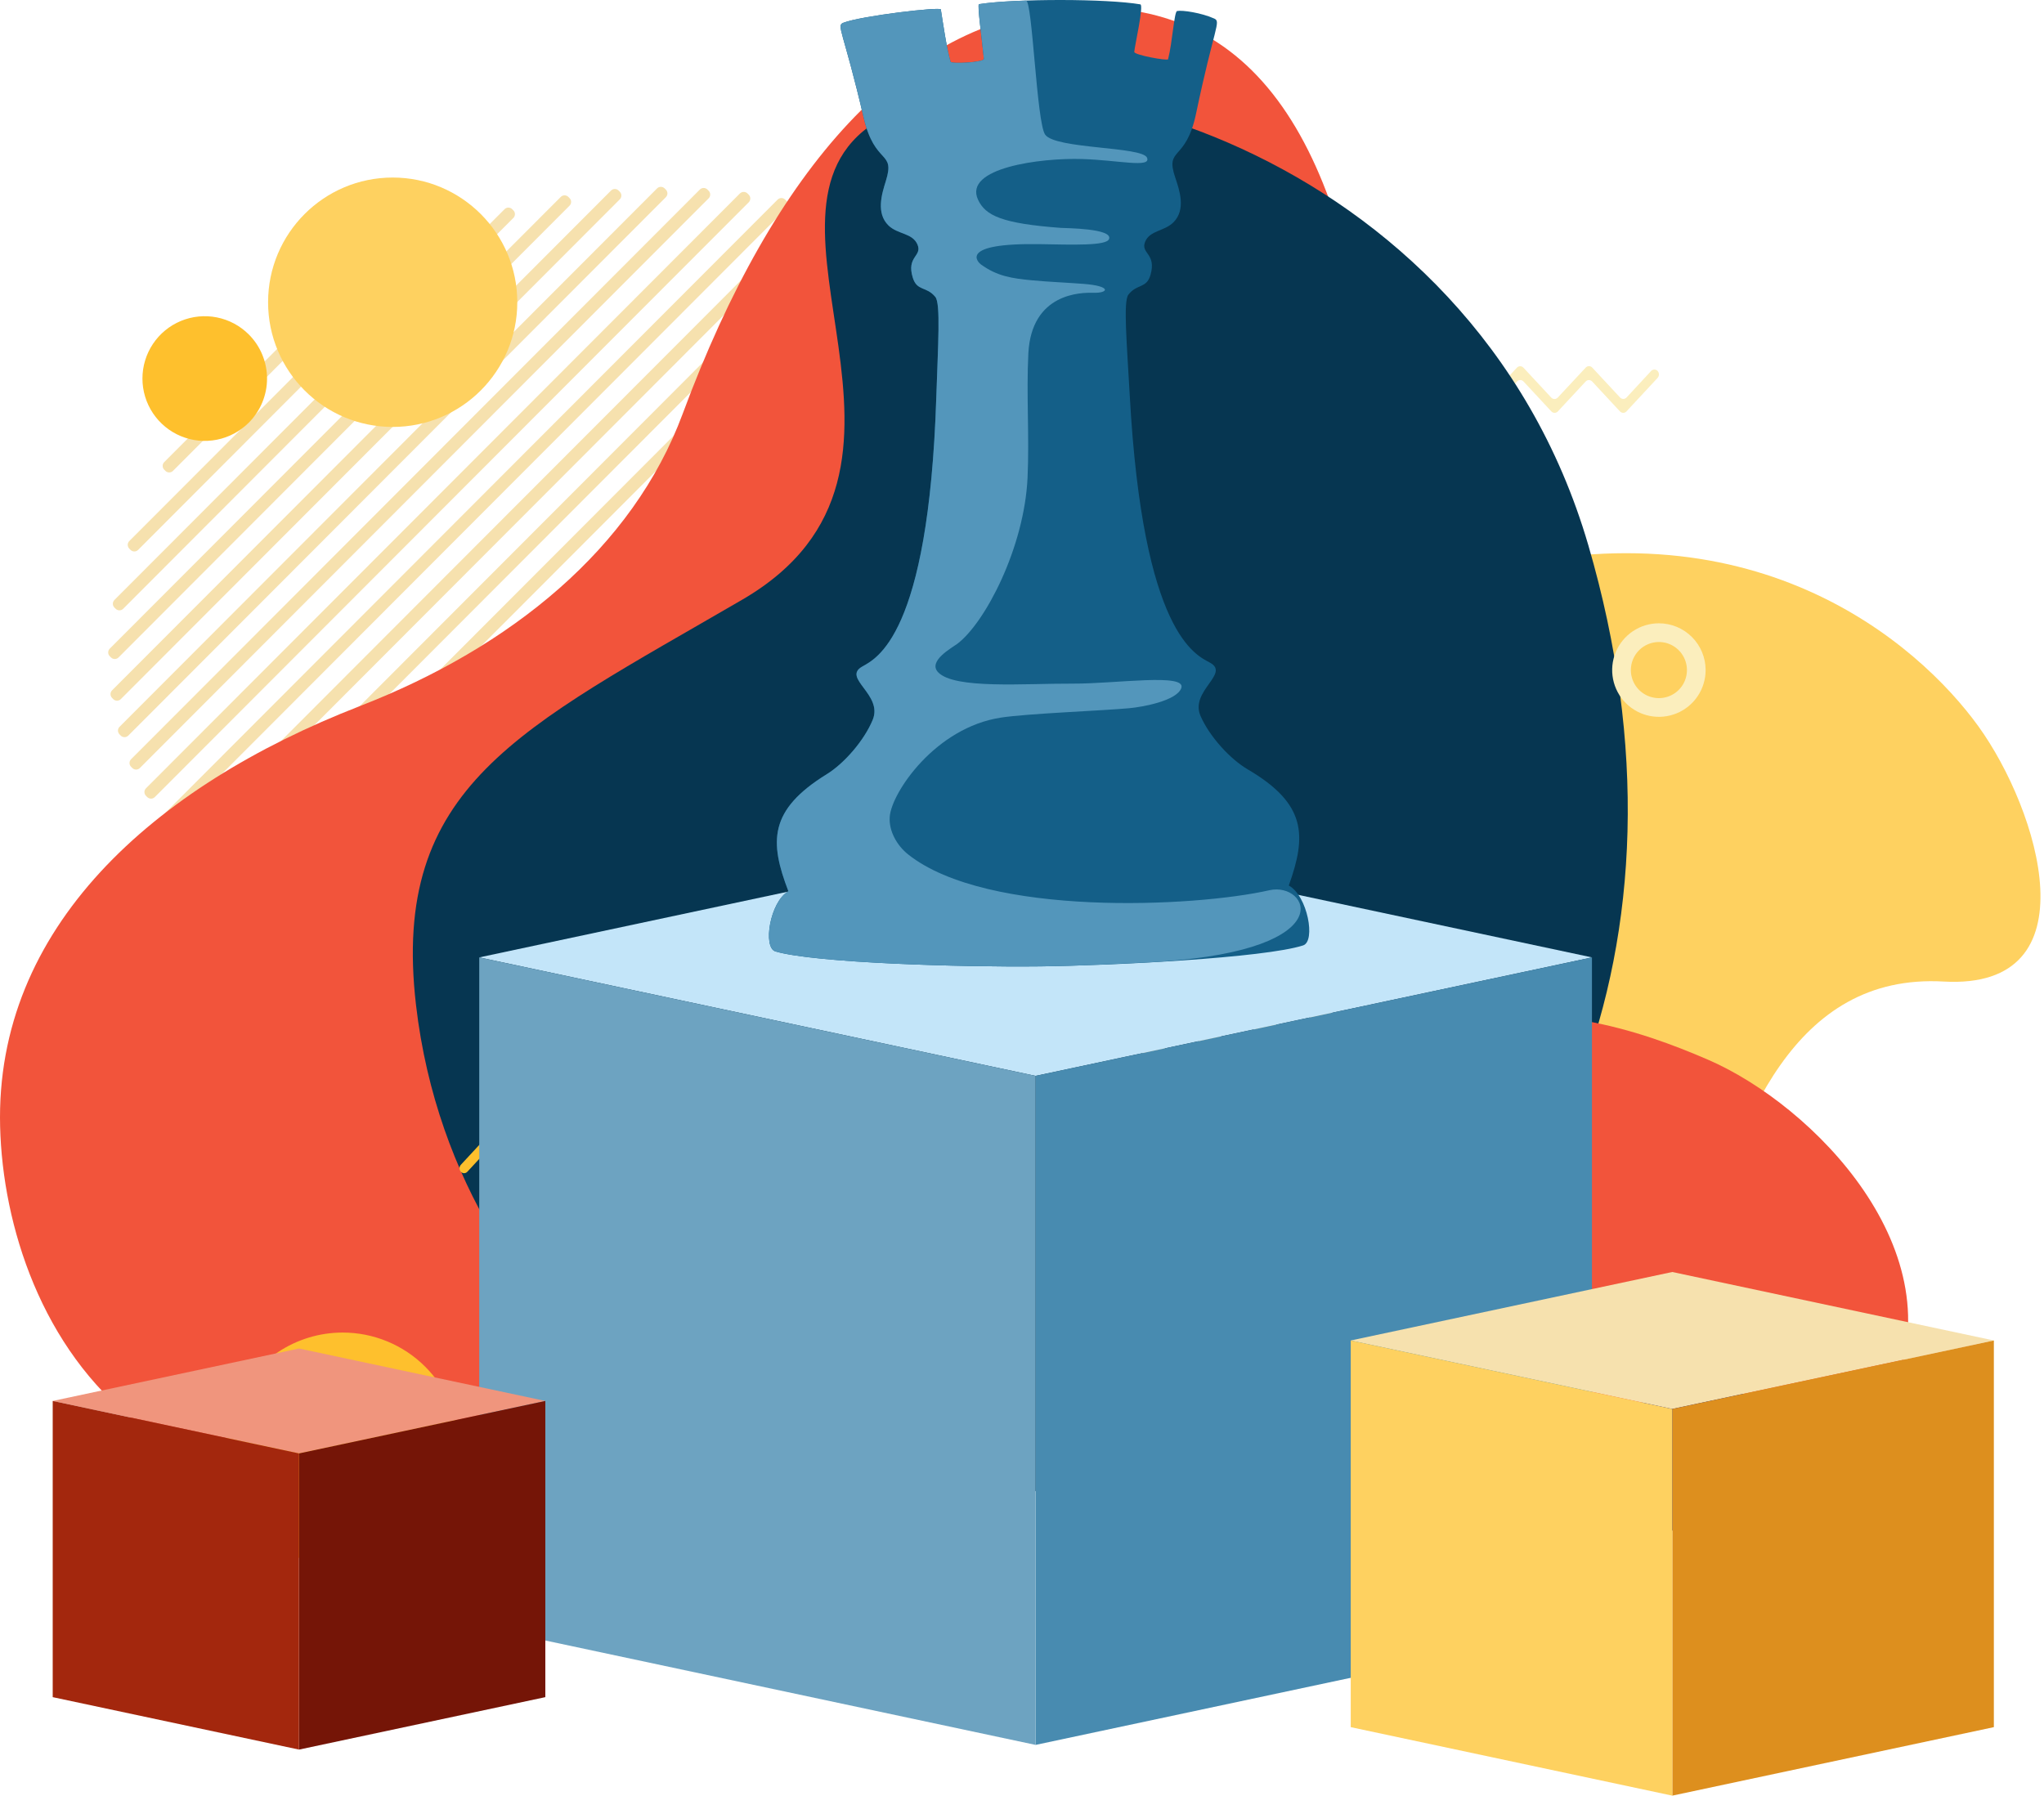
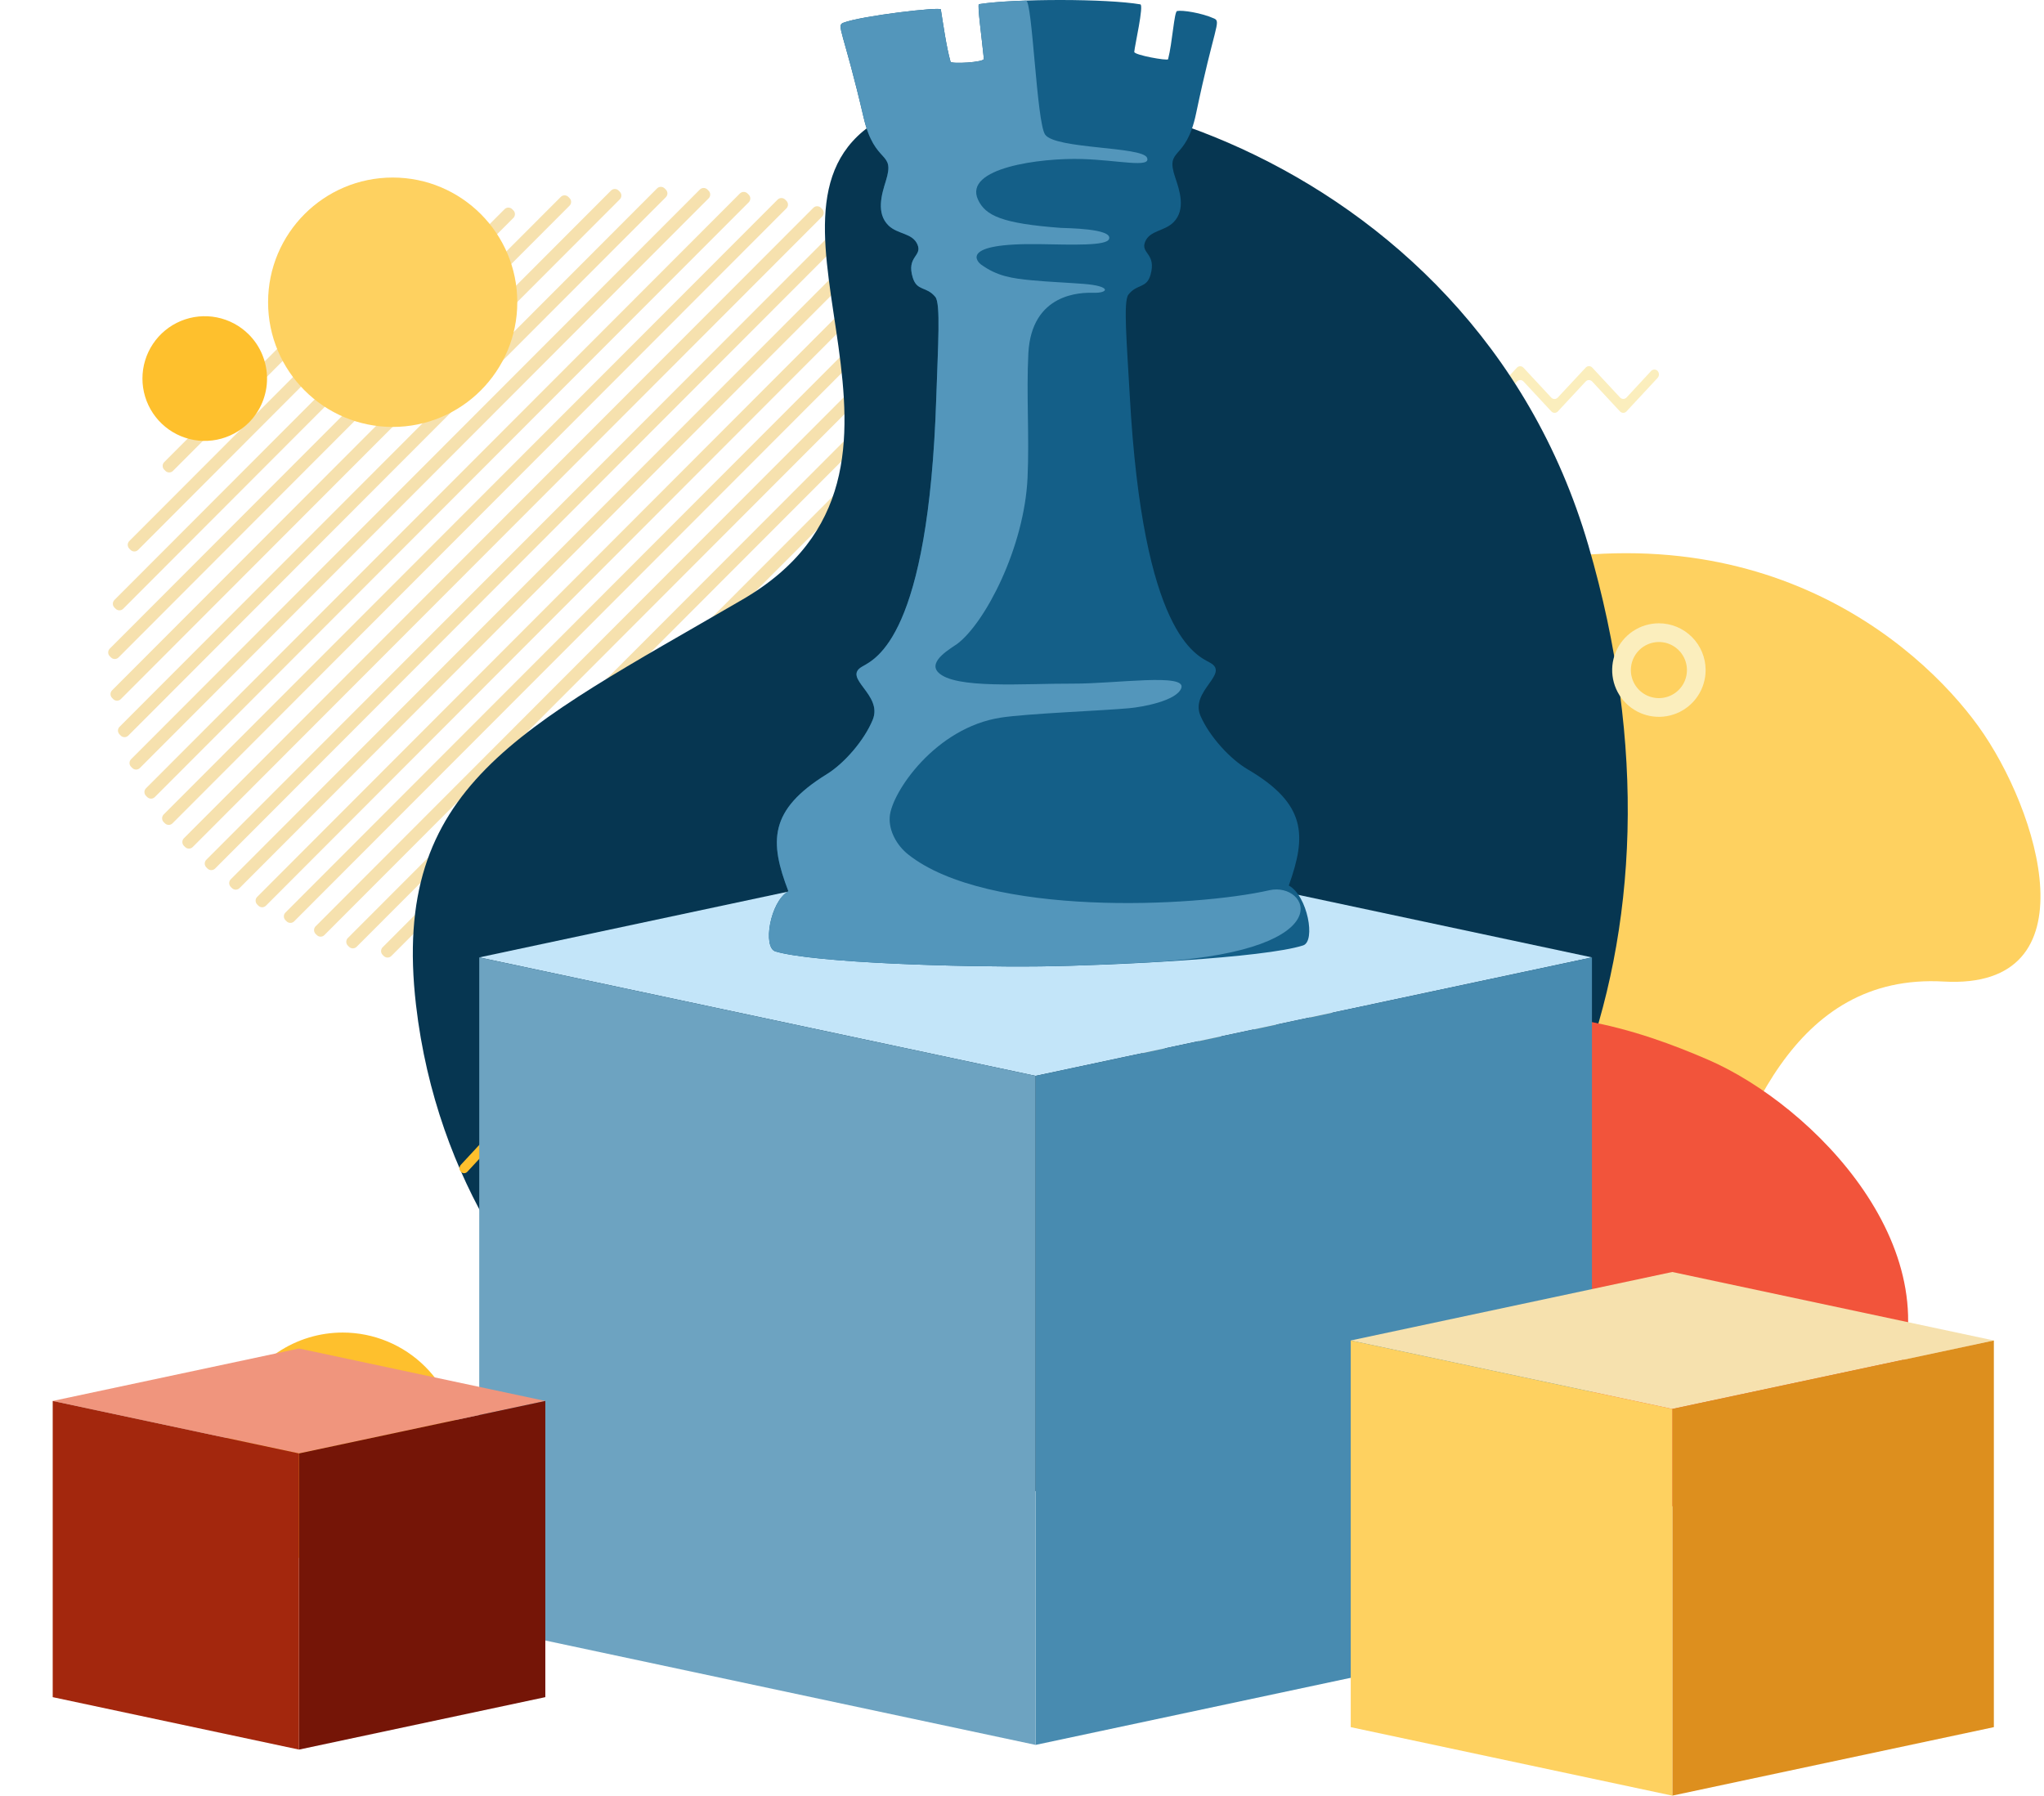
<svg xmlns="http://www.w3.org/2000/svg" width="578" height="508" viewBox="0 0 578 508" fill="none">
  <path d="M458.099 116.359L450.225 107.89C450.108 107.765 449.967 107.665 449.81 107.597C449.653 107.529 449.483 107.493 449.312 107.493C449.141 107.493 448.972 107.529 448.815 107.597C448.657 107.665 448.516 107.765 448.399 107.89L440.525 116.359C440.408 116.485 440.266 116.586 440.109 116.654C439.951 116.723 439.781 116.759 439.609 116.759C439.437 116.759 439.267 116.723 439.109 116.654C438.952 116.586 438.81 116.485 438.693 116.359L430.819 107.89C430.702 107.764 430.56 107.663 430.402 107.594C430.245 107.526 430.075 107.49 429.903 107.49C429.731 107.49 429.561 107.526 429.403 107.594C429.245 107.663 429.104 107.764 428.986 107.89L421.113 116.359C420.996 116.484 420.854 116.584 420.697 116.652C420.54 116.72 420.371 116.755 420.2 116.755C420.028 116.755 419.859 116.72 419.702 116.652C419.545 116.584 419.403 116.484 419.286 116.359L411.406 107.89C411.289 107.765 411.148 107.665 410.991 107.597C410.834 107.529 410.664 107.493 410.493 107.493C410.322 107.493 410.153 107.529 409.996 107.597C409.839 107.665 409.697 107.765 409.58 107.89L401.706 116.359C401.589 116.485 401.447 116.586 401.29 116.654C401.132 116.723 400.962 116.759 400.79 116.759C400.618 116.759 400.448 116.723 400.29 116.654C400.133 116.586 399.991 116.485 399.874 116.359L392 107.89C391.883 107.765 391.742 107.665 391.584 107.597C391.427 107.529 391.258 107.493 391.087 107.493C390.916 107.493 390.746 107.529 390.589 107.597C390.432 107.665 390.291 107.765 390.174 107.89L383.213 115.401C383.096 115.526 382.955 115.626 382.798 115.694C382.64 115.762 382.471 115.798 382.3 115.798C382.129 115.798 381.959 115.762 381.802 115.694C381.645 115.626 381.504 115.526 381.387 115.401V115.401C381.139 115.133 381.001 114.781 381.001 114.415C381.001 114.05 381.139 113.698 381.387 113.43L390.143 103.977C390.26 103.852 390.401 103.753 390.558 103.685C390.715 103.616 390.884 103.581 391.056 103.581C391.227 103.581 391.396 103.616 391.553 103.685C391.71 103.753 391.852 103.852 391.969 103.977L399.843 112.447C399.96 112.573 400.101 112.673 400.259 112.742C400.417 112.811 400.587 112.846 400.759 112.846C400.931 112.846 401.101 112.811 401.259 112.742C401.416 112.673 401.558 112.573 401.675 112.447L409.549 103.977C409.666 103.852 409.807 103.753 409.964 103.685C410.121 103.616 410.291 103.581 410.462 103.581C410.633 103.581 410.802 103.616 410.96 103.685C411.117 103.753 411.258 103.852 411.375 103.977L419.255 112.447C419.372 112.572 419.514 112.672 419.671 112.74C419.828 112.808 419.997 112.843 420.168 112.843C420.339 112.843 420.509 112.808 420.666 112.74C420.823 112.672 420.964 112.572 421.081 112.447L428.955 103.977C429.072 103.851 429.214 103.751 429.372 103.682C429.529 103.613 429.699 103.578 429.871 103.578C430.043 103.578 430.213 103.613 430.371 103.682C430.529 103.751 430.671 103.851 430.788 103.977L438.661 112.447C438.779 112.573 438.92 112.673 439.078 112.742C439.236 112.811 439.406 112.846 439.578 112.846C439.75 112.846 439.92 112.811 440.077 112.742C440.235 112.673 440.377 112.573 440.494 112.447L448.418 103.952C448.535 103.827 448.676 103.728 448.833 103.659C448.99 103.591 449.16 103.556 449.331 103.556C449.502 103.556 449.671 103.591 449.829 103.659C449.986 103.728 450.127 103.827 450.244 103.952L458.118 112.422C458.235 112.548 458.377 112.648 458.534 112.717C458.692 112.786 458.862 112.821 459.034 112.821C459.206 112.821 459.376 112.786 459.534 112.717C459.691 112.648 459.833 112.548 459.95 112.422L466.911 104.91C467.028 104.785 467.169 104.685 467.327 104.617C467.484 104.549 467.653 104.514 467.824 104.514C467.995 104.514 468.165 104.549 468.322 104.617C468.479 104.685 468.62 104.785 468.737 104.91V104.91C468.979 105.18 469.113 105.53 469.113 105.893C469.113 106.256 468.979 106.606 468.737 106.876L459.95 116.334C459.835 116.465 459.693 116.57 459.535 116.643C459.376 116.715 459.205 116.754 459.03 116.757C458.856 116.759 458.683 116.725 458.523 116.656C458.362 116.588 458.218 116.487 458.099 116.359Z" fill="#FBEEBD" />
  <path d="M373.119 378.513L372.781 378.169C372.64 378.028 372.528 377.862 372.452 377.678C372.376 377.494 372.336 377.297 372.336 377.098C372.336 376.899 372.376 376.702 372.452 376.519C372.528 376.335 372.64 376.168 372.781 376.028L386.647 362.144C386.931 361.862 387.315 361.704 387.716 361.704C388.117 361.704 388.501 361.862 388.785 362.144C388.829 362.191 388.877 362.233 388.929 362.269L390.387 363.346L390.205 363.559L375.245 378.513C374.962 378.793 374.58 378.95 374.182 378.95C373.784 378.95 373.402 378.793 373.119 378.513Z" fill="#F6E1AE" />
  <path d="M351.78 387.452L351.442 387.114C351.301 386.973 351.189 386.806 351.113 386.622C351.036 386.437 350.997 386.24 350.997 386.04C350.997 385.841 351.036 385.643 351.113 385.459C351.189 385.275 351.301 385.108 351.442 384.967L399.993 336.329C400.133 336.188 400.301 336.076 400.485 335.999C400.669 335.923 400.866 335.883 401.065 335.883C401.265 335.883 401.462 335.923 401.646 335.999C401.83 336.076 401.997 336.188 402.138 336.329L402.476 336.667C402.617 336.808 402.729 336.975 402.805 337.16C402.882 337.344 402.921 337.541 402.921 337.741C402.921 337.94 402.882 338.138 402.805 338.322C402.729 338.506 402.617 338.674 402.476 338.814L353.925 387.452C353.785 387.593 353.618 387.705 353.434 387.782C353.249 387.859 353.052 387.898 352.853 387.898C352.653 387.898 352.456 387.859 352.272 387.782C352.088 387.705 351.921 387.593 351.78 387.452V387.452Z" fill="#F6E1AE" />
  <path d="M339.372 387.446L339.034 387.101C338.753 386.816 338.594 386.432 338.594 386.031C338.594 385.63 338.753 385.245 339.034 384.96L404.227 319.654C404.367 319.512 404.533 319.4 404.717 319.324C404.901 319.247 405.097 319.208 405.296 319.208C405.495 319.208 405.692 319.247 405.875 319.324C406.059 319.4 406.226 319.512 406.366 319.654L406.71 319.992C406.851 320.132 406.963 320.299 407.039 320.482C407.115 320.666 407.155 320.863 407.155 321.062C407.155 321.261 407.115 321.458 407.039 321.642C406.963 321.825 406.851 321.992 406.71 322.132L341.517 387.446C341.232 387.728 340.846 387.886 340.445 387.886C340.043 387.886 339.658 387.728 339.372 387.446V387.446Z" fill="#F6E1AE" />
  <path d="M329.366 385.035L329.028 384.691C328.887 384.551 328.775 384.384 328.699 384.2C328.622 384.017 328.583 383.82 328.583 383.621C328.583 383.422 328.622 383.225 328.699 383.041C328.775 382.857 328.887 382.691 329.028 382.55L406.003 305.438C406.143 305.297 406.31 305.184 406.493 305.108C406.677 305.032 406.874 304.992 407.073 304.992C407.271 304.992 407.468 305.032 407.652 305.108C407.835 305.184 408.002 305.297 408.142 305.438L408.486 305.776C408.768 306.061 408.926 306.445 408.926 306.846C408.926 307.247 408.768 307.632 408.486 307.917L331.511 385.029C331.227 385.314 330.842 385.475 330.44 385.476C330.038 385.477 329.652 385.319 329.366 385.035V385.035Z" fill="#F6E1AE" />
  <path d="M320.654 381.324L320.316 380.979C320.033 380.695 319.874 380.31 319.874 379.909C319.874 379.508 320.033 379.123 320.316 378.839L406.466 292.53C406.606 292.389 406.772 292.277 406.956 292.201C407.139 292.124 407.336 292.085 407.535 292.085C407.734 292.085 407.931 292.124 408.114 292.201C408.298 292.277 408.464 292.389 408.605 292.53L408.949 292.869C409.09 293.009 409.202 293.177 409.278 293.361C409.355 293.545 409.394 293.743 409.394 293.942C409.394 294.142 409.355 294.339 409.278 294.523C409.202 294.708 409.09 294.875 408.949 295.016L322.799 381.317C322.515 381.602 322.13 381.763 321.728 381.764C321.326 381.765 320.939 381.607 320.654 381.324V381.324Z" fill="#F6E1AE" />
  <path d="M312.799 376.754L312.455 376.416C312.313 376.276 312.201 376.108 312.125 375.924C312.048 375.74 312.009 375.542 312.009 375.343C312.009 375.143 312.048 374.946 312.125 374.762C312.201 374.577 312.313 374.41 312.455 374.269L406.059 280.5C406.2 280.358 406.367 280.246 406.551 280.17C406.735 280.093 406.932 280.054 407.132 280.054C407.331 280.054 407.528 280.093 407.712 280.17C407.897 280.246 408.064 280.358 408.204 280.5L408.548 280.838C408.83 281.123 408.988 281.507 408.988 281.908C408.988 282.309 408.83 282.694 408.548 282.979L314.938 376.754C314.797 376.896 314.631 377.008 314.447 377.084C314.264 377.161 314.067 377.2 313.868 377.2C313.669 377.2 313.472 377.161 313.289 377.084C313.105 377.008 312.939 376.896 312.799 376.754V376.754Z" fill="#F6E1AE" />
  <path d="M305.544 371.578L305.2 371.233C304.916 370.948 304.757 370.562 304.757 370.16C304.757 369.757 304.916 369.371 305.2 369.086L405.008 269.107C405.149 268.966 405.315 268.854 405.499 268.777C405.682 268.701 405.879 268.662 406.078 268.662C406.277 268.662 406.474 268.701 406.657 268.777C406.841 268.854 407.007 268.966 407.147 269.107L407.491 269.445C407.632 269.585 407.744 269.752 407.821 269.936C407.897 270.12 407.936 270.317 407.936 270.516C407.936 270.715 407.897 270.912 407.821 271.095C407.744 271.279 407.632 271.446 407.491 271.586L307.702 371.571C307.561 371.715 307.394 371.829 307.209 371.908C307.024 371.986 306.825 372.026 306.624 372.027C306.423 372.027 306.224 371.988 306.039 371.911C305.853 371.834 305.685 371.721 305.544 371.578V371.578Z" fill="#F6E1AE" />
-   <path d="M298.783 365.9L298.439 365.555C298.299 365.416 298.187 365.25 298.11 365.066C298.034 364.883 297.995 364.687 297.995 364.488C297.995 364.29 298.034 364.093 298.11 363.91C298.187 363.727 298.299 363.561 298.439 363.421L403.458 258.209C403.598 258.067 403.765 257.955 403.949 257.879C404.133 257.802 404.331 257.763 404.53 257.763C404.729 257.763 404.927 257.802 405.111 257.879C405.295 257.955 405.462 258.067 405.603 258.209L405.947 258.547C406.088 258.687 406.2 258.854 406.276 259.037C406.352 259.221 406.392 259.418 406.392 259.617C406.392 259.816 406.352 260.013 406.276 260.197C406.2 260.381 406.088 260.547 405.947 260.688L300.922 365.9C300.639 366.183 300.254 366.343 299.853 366.343C299.452 366.343 299.067 366.183 298.783 365.9V365.9Z" fill="#F6E1AE" />
  <path d="M292.417 359.84L292.073 359.502C291.789 359.217 291.63 358.831 291.63 358.429C291.63 358.026 291.789 357.64 292.073 357.355L401.513 247.724C401.796 247.44 402.181 247.281 402.582 247.281C402.983 247.281 403.368 247.44 403.652 247.724L403.996 248.068C404.137 248.208 404.249 248.375 404.325 248.559C404.401 248.742 404.441 248.939 404.441 249.138C404.441 249.337 404.401 249.534 404.325 249.718C404.249 249.902 404.137 250.069 403.996 250.209L294.568 359.834C294.428 359.977 294.261 360.09 294.076 360.168C293.892 360.245 293.694 360.286 293.494 360.286C293.294 360.287 293.096 360.248 292.911 360.171C292.726 360.095 292.558 359.982 292.417 359.84V359.84Z" fill="#F6E1AE" />
  <path d="M286.375 353.449L286.031 353.111C285.748 352.826 285.588 352.44 285.588 352.037C285.588 351.635 285.748 351.249 286.031 350.964L399.23 237.595C399.37 237.454 399.537 237.342 399.72 237.266C399.904 237.189 400.101 237.15 400.299 237.15C400.498 237.15 400.695 237.189 400.879 237.266C401.062 237.342 401.229 237.454 401.369 237.595L401.713 237.933C401.997 238.219 402.156 238.605 402.156 239.007C402.156 239.409 401.997 239.795 401.713 240.081L288.514 353.449C288.374 353.59 288.208 353.702 288.024 353.779C287.841 353.855 287.644 353.895 287.445 353.895C287.246 353.895 287.049 353.855 286.866 353.779C286.682 353.702 286.516 353.59 286.375 353.449V353.449Z" fill="#F6E1AE" />
  <path d="M280.615 346.783L280.271 346.445C279.988 346.161 279.829 345.776 279.829 345.375C279.829 344.973 279.988 344.588 280.271 344.304L396.597 227.781C396.88 227.497 397.265 227.338 397.666 227.338C398.067 227.338 398.452 227.497 398.735 227.781L399.073 228.125C399.214 228.265 399.326 228.432 399.403 228.616C399.479 228.799 399.518 228.997 399.518 229.195C399.518 229.394 399.479 229.592 399.403 229.775C399.326 229.959 399.214 230.126 399.073 230.266L282.748 346.789C282.607 346.929 282.441 347.04 282.258 347.115C282.074 347.191 281.878 347.229 281.68 347.229C281.482 347.228 281.286 347.188 281.103 347.112C280.921 347.035 280.755 346.924 280.615 346.783V346.783Z" fill="#F6E1AE" />
  <path d="M275.087 339.885L274.749 339.541C274.608 339.4 274.496 339.233 274.419 339.048C274.343 338.864 274.303 338.667 274.303 338.467C274.303 338.268 274.343 338.07 274.419 337.886C274.496 337.702 274.608 337.534 274.749 337.394L393.576 218.341C393.86 218.058 394.244 217.898 394.645 217.898C395.046 217.898 395.431 218.058 395.715 218.341L396.053 218.686C396.194 218.826 396.306 218.993 396.382 219.176C396.458 219.36 396.498 219.557 396.498 219.756C396.498 219.955 396.458 220.152 396.382 220.336C396.306 220.519 396.194 220.686 396.053 220.826L277.225 339.885C276.941 340.167 276.557 340.325 276.156 340.325C275.756 340.325 275.371 340.167 275.087 339.885V339.885Z" fill="#F6E1AE" />
  <path d="M269.796 332.749L269.452 332.404C269.168 332.12 269.009 331.735 269.009 331.334C269.009 330.932 269.168 330.547 269.452 330.263L390.255 209.271C390.395 209.13 390.562 209.018 390.745 208.941C390.929 208.865 391.126 208.825 391.325 208.825C391.523 208.825 391.72 208.865 391.904 208.941C392.087 209.018 392.254 209.13 392.394 209.271L392.738 209.609C392.879 209.75 392.991 209.917 393.068 210.101C393.144 210.285 393.184 210.483 393.184 210.682C393.184 210.882 393.144 211.079 393.068 211.264C392.991 211.448 392.879 211.615 392.738 211.756L271.935 332.749C271.65 333.031 271.266 333.189 270.865 333.189C270.465 333.189 270.08 333.031 269.796 332.749V332.749Z" fill="#F6E1AE" />
  <path d="M264.692 325.418L264.348 325.08C264.066 324.794 263.908 324.409 263.908 324.007C263.908 323.605 264.066 323.219 264.348 322.933L386.553 200.52C386.836 200.236 387.221 200.077 387.622 200.077C388.023 200.077 388.408 200.236 388.692 200.52L389.029 200.864C389.171 201.004 389.284 201.17 389.361 201.354C389.438 201.538 389.477 201.735 389.477 201.934C389.477 202.134 389.438 202.331 389.361 202.515C389.284 202.698 389.171 202.865 389.029 203.005L266.838 325.418C266.552 325.701 266.167 325.859 265.765 325.859C265.363 325.859 264.978 325.701 264.692 325.418V325.418Z" fill="#F6E1AE" />
  <path d="M259.771 317.913L259.427 317.575C259.285 317.434 259.173 317.267 259.097 317.083C259.02 316.899 258.981 316.701 258.981 316.502C258.981 316.302 259.02 316.104 259.097 315.92C259.173 315.736 259.285 315.569 259.427 315.428L382.588 192.044C382.873 191.76 383.258 191.601 383.66 191.601C384.062 191.601 384.448 191.76 384.733 192.044L385.071 192.382C385.354 192.667 385.514 193.053 385.514 193.456C385.514 193.858 385.354 194.244 385.071 194.529L261.909 317.913C261.769 318.054 261.603 318.166 261.419 318.243C261.236 318.319 261.039 318.359 260.84 318.359C260.641 318.359 260.444 318.319 260.261 318.243C260.077 318.166 259.911 318.054 259.771 317.913V317.913Z" fill="#F6E1AE" />
  <path d="M255.005 310.245L254.667 309.901C254.526 309.761 254.414 309.594 254.338 309.41C254.261 309.227 254.222 309.03 254.222 308.831C254.222 308.632 254.261 308.435 254.338 308.251C254.414 308.067 254.526 307.9 254.667 307.76L378.372 183.844C378.658 183.562 379.043 183.403 379.445 183.403C379.846 183.403 380.232 183.562 380.517 183.844L380.861 184.189C381.143 184.473 381.301 184.858 381.301 185.259C381.301 185.66 381.143 186.044 380.861 186.329L257.169 310.27C257.026 310.413 256.856 310.526 256.67 310.602C256.483 310.678 256.283 310.716 256.081 310.713C255.88 310.711 255.681 310.669 255.496 310.588C255.311 310.508 255.144 310.391 255.005 310.245Z" fill="#F6E1AE" />
  <path d="M250.008 302.796L249.67 302.452C249.529 302.312 249.417 302.145 249.341 301.961C249.264 301.778 249.225 301.581 249.225 301.382C249.225 301.183 249.264 300.986 249.341 300.802C249.417 300.618 249.529 300.451 249.67 300.311L373.888 175.869C374.029 175.728 374.196 175.616 374.38 175.539C374.564 175.463 374.762 175.423 374.961 175.423C375.16 175.423 375.358 175.463 375.542 175.539C375.726 175.616 375.893 175.728 376.033 175.869L376.371 176.207C376.512 176.348 376.625 176.515 376.701 176.7C376.777 176.884 376.817 177.081 376.817 177.281C376.817 177.48 376.777 177.678 376.701 177.862C376.625 178.046 376.512 178.214 376.371 178.354L252.153 302.79C251.869 303.075 251.484 303.235 251.082 303.237C250.68 303.238 250.294 303.079 250.008 302.796Z" fill="#F6E1AE" />
  <path d="M244.198 296.18L243.854 295.842C243.572 295.556 243.414 295.17 243.414 294.769C243.414 294.367 243.572 293.981 243.854 293.695L369.198 168.126C369.484 167.844 369.869 167.686 370.27 167.686C370.672 167.686 371.057 167.844 371.343 168.126L371.681 168.471C371.964 168.755 372.123 169.14 372.123 169.541C372.123 169.943 371.964 170.328 371.681 170.612L246.337 296.174C246.054 296.458 245.67 296.619 245.269 296.62C244.868 296.621 244.483 296.463 244.198 296.18V296.18Z" fill="#F6E1AE" />
  <path d="M237.575 290.371L237.237 290.033C236.954 289.748 236.794 289.362 236.794 288.959C236.794 288.557 236.954 288.171 237.237 287.886L364.301 160.602C364.585 160.318 364.969 160.159 365.37 160.159C365.771 160.159 366.156 160.318 366.44 160.602L366.778 160.946C366.919 161.086 367.032 161.253 367.109 161.437C367.186 161.62 367.225 161.818 367.225 162.017C367.225 162.216 367.186 162.413 367.109 162.597C367.032 162.781 366.919 162.947 366.778 163.087L239.72 290.371C239.58 290.512 239.412 290.624 239.228 290.701C239.044 290.778 238.847 290.817 238.648 290.817C238.448 290.817 238.251 290.778 238.067 290.701C237.883 290.624 237.716 290.512 237.575 290.371V290.371Z" fill="#F6E1AE" />
  <path d="M230.151 285.382L229.813 285.044C229.53 284.759 229.37 284.373 229.37 283.971C229.37 283.568 229.53 283.182 229.813 282.897L359.197 153.272C359.337 153.131 359.504 153.019 359.688 152.942C359.871 152.866 360.068 152.827 360.267 152.827C360.466 152.827 360.662 152.866 360.846 152.942C361.03 153.019 361.196 153.131 361.336 153.272L361.68 153.61C361.964 153.895 362.123 154.281 362.123 154.684C362.123 155.086 361.964 155.472 361.68 155.757L232.284 285.382C232 285.664 231.617 285.822 231.217 285.822C230.818 285.822 230.435 285.664 230.151 285.382Z" fill="#F6E1AE" />
  <path d="M221.915 281.188L221.571 280.85C221.429 280.709 221.317 280.542 221.241 280.358C221.164 280.173 221.125 279.976 221.125 279.776C221.125 279.577 221.164 279.379 221.241 279.195C221.317 279.011 221.429 278.844 221.571 278.703L353.894 146.149C354.179 145.865 354.564 145.705 354.967 145.705C355.369 145.705 355.754 145.865 356.039 146.149L356.377 146.493C356.659 146.778 356.817 147.162 356.817 147.563C356.817 147.964 356.659 148.349 356.377 148.634L224.054 281.188C223.77 281.472 223.385 281.631 222.984 281.631C222.583 281.631 222.198 281.472 221.915 281.188Z" fill="#F6E1AE" />
  <path d="M212.921 277.758L212.577 277.42C212.295 277.134 212.137 276.748 212.137 276.346C212.137 275.944 212.295 275.558 212.577 275.273L348.384 139.232C348.669 138.948 349.055 138.788 349.457 138.788C349.859 138.788 350.245 138.948 350.529 139.232L350.867 139.576C351.151 139.86 351.31 140.245 351.31 140.646C351.31 141.048 351.151 141.433 350.867 141.717L215.06 277.758C214.92 277.899 214.754 278.011 214.57 278.087C214.387 278.164 214.19 278.203 213.991 278.203C213.792 278.203 213.595 278.164 213.412 278.087C213.228 278.011 213.062 277.899 212.921 277.758V277.758Z" fill="#F6E1AE" />
  <path d="M203.177 275.066L202.84 274.722C202.699 274.582 202.587 274.415 202.51 274.231C202.434 274.047 202.395 273.85 202.395 273.651C202.395 273.452 202.434 273.255 202.51 273.072C202.587 272.888 202.699 272.721 202.84 272.581L342.724 132.484C343.009 132.202 343.393 132.043 343.794 132.043C344.194 132.043 344.578 132.202 344.863 132.484L345.201 132.822C345.342 132.963 345.454 133.13 345.531 133.314C345.607 133.498 345.646 133.696 345.646 133.895C345.646 134.095 345.607 134.292 345.531 134.477C345.454 134.661 345.342 134.828 345.201 134.969L205.323 275.066C205.038 275.35 204.652 275.51 204.25 275.51C203.848 275.51 203.462 275.35 203.177 275.066V275.066Z" fill="#F6E1AE" />
  <path d="M192.74 273.1L192.402 272.756C192.118 272.471 191.959 272.085 191.959 271.683C191.959 271.28 192.118 270.894 192.402 270.609L336.808 125.949C336.949 125.807 337.116 125.695 337.3 125.618C337.484 125.542 337.681 125.502 337.881 125.502C338.08 125.502 338.277 125.542 338.461 125.618C338.645 125.695 338.812 125.807 338.953 125.949L339.297 126.287C339.579 126.572 339.738 126.958 339.738 127.36C339.738 127.762 339.579 128.148 339.297 128.434L194.891 273.094C194.75 273.236 194.583 273.349 194.398 273.426C194.214 273.503 194.016 273.543 193.817 273.544C193.617 273.544 193.419 273.506 193.234 273.429C193.049 273.353 192.881 273.241 192.74 273.1V273.1Z" fill="#F6E1AE" />
  <path d="M181.614 271.805L181.276 271.461C180.992 271.176 180.833 270.791 180.833 270.39C180.833 269.989 180.992 269.604 181.276 269.32L330.748 119.608C330.888 119.466 331.056 119.354 331.24 119.278C331.424 119.201 331.621 119.162 331.82 119.162C332.02 119.162 332.217 119.201 332.401 119.278C332.585 119.354 332.752 119.466 332.893 119.608L333.237 119.946C333.519 120.231 333.677 120.615 333.677 121.016C333.677 121.417 333.519 121.802 333.237 122.087L183.765 271.805C183.479 272.089 183.092 272.249 182.689 272.249C182.286 272.249 181.899 272.089 181.614 271.805Z" fill="#F6E1AE" />
  <path d="M169.875 271.116L169.537 270.778C169.253 270.493 169.094 270.107 169.094 269.705C169.094 269.302 169.253 268.916 169.537 268.631L324.431 113.461C324.716 113.177 325.102 113.017 325.504 113.017C325.906 113.017 326.292 113.177 326.576 113.461L326.914 113.805C327.055 113.945 327.167 114.112 327.244 114.296C327.32 114.479 327.359 114.676 327.359 114.875C327.359 115.074 327.32 115.271 327.244 115.455C327.167 115.639 327.055 115.805 326.914 115.946L172.02 271.116C171.734 271.399 171.349 271.557 170.947 271.557C170.546 271.557 170.16 271.399 169.875 271.116V271.116Z" fill="#F6E1AE" />
  <path d="M157.604 270.985L157.267 270.647C156.983 270.362 156.823 269.976 156.823 269.573C156.823 269.171 156.983 268.785 157.267 268.5L317.996 107.508C318.28 107.226 318.665 107.067 319.065 107.067C319.466 107.067 319.85 107.226 320.135 107.508L320.479 107.852C320.761 108.137 320.919 108.522 320.919 108.922C320.919 109.323 320.761 109.708 320.479 109.993L159.749 270.979C159.609 271.12 159.442 271.233 159.259 271.31C159.075 271.387 158.877 271.427 158.678 271.428C158.479 271.428 158.281 271.389 158.097 271.313C157.913 271.237 157.745 271.126 157.604 270.985V270.985Z" fill="#F6E1AE" />
  <path d="M144.877 271.31L144.533 270.966C144.392 270.825 144.28 270.658 144.203 270.474C144.127 270.289 144.088 270.092 144.088 269.892C144.088 269.693 144.127 269.495 144.203 269.311C144.28 269.127 144.392 268.96 144.533 268.819L311.241 101.786C311.382 101.645 311.549 101.533 311.733 101.456C311.917 101.38 312.115 101.34 312.314 101.34C312.513 101.34 312.711 101.38 312.895 101.456C313.079 101.533 313.246 101.645 313.387 101.786L313.724 102.124C314.008 102.408 314.167 102.793 314.167 103.195C314.167 103.596 314.008 103.981 313.724 104.265L147.016 271.273C146.737 271.561 146.356 271.727 145.955 271.734C145.553 271.742 145.166 271.589 144.877 271.31V271.31Z" fill="#F6E1AE" />
  <path d="M131.894 271.836L131.556 271.498C131.415 271.357 131.303 271.19 131.226 271.006C131.15 270.821 131.11 270.624 131.11 270.424C131.11 270.225 131.15 270.027 131.226 269.843C131.303 269.659 131.415 269.492 131.556 269.351L304.331 96.272C304.615 95.988 305.001 95.828 305.403 95.828C305.805 95.828 306.191 95.988 306.476 96.272L306.813 96.61C307.097 96.895 307.257 97.281 307.257 97.683C307.257 98.086 307.097 98.472 306.813 98.757L134.039 271.836C133.898 271.977 133.731 272.09 133.547 272.166C133.363 272.243 133.166 272.282 132.966 272.282C132.767 272.282 132.57 272.243 132.386 272.166C132.202 272.09 132.034 271.977 131.894 271.836Z" fill="#F6E1AE" />
  <path d="M119.311 272.005L118.973 271.667C118.832 271.526 118.72 271.359 118.643 271.175C118.567 270.99 118.527 270.793 118.527 270.593C118.527 270.394 118.567 270.196 118.643 270.012C118.72 269.828 118.832 269.661 118.973 269.52L297.214 90.982C297.354 90.841 297.52 90.729 297.704 90.653C297.887 90.576 298.084 90.537 298.283 90.537C298.482 90.537 298.679 90.576 298.862 90.653C299.046 90.729 299.212 90.841 299.352 90.982L299.696 91.32C299.98 91.604 300.139 91.989 300.139 92.391C300.139 92.792 299.98 93.177 299.696 93.461L121.456 272.005C121.17 272.287 120.785 272.446 120.383 272.446C119.982 272.446 119.596 272.287 119.311 272.005V272.005Z" fill="#F6E1AE" />
  <path d="M108.522 270.377L108.197 270.058C107.915 269.772 107.757 269.387 107.757 268.985C107.757 268.583 107.915 268.197 108.197 267.911L289.846 85.943C290.13 85.659 290.515 85.5 290.916 85.5C291.317 85.5 291.701 85.659 291.985 85.943L292.329 86.287C292.47 86.428 292.582 86.596 292.659 86.78C292.735 86.964 292.775 87.162 292.775 87.361C292.775 87.561 292.735 87.758 292.659 87.942C292.582 88.126 292.47 88.294 292.329 88.434L110.661 270.377C110.377 270.66 109.992 270.818 109.592 270.818C109.191 270.818 108.807 270.66 108.522 270.377V270.377Z" fill="#F6E1AE" />
  <path d="M98.704 267.774L98.359 267.436C98.077 267.15 97.919 266.764 97.919 266.362C97.919 265.96 98.077 265.574 98.359 265.289L282.229 81.123C282.514 80.839 282.899 80.68 283.301 80.68C283.703 80.68 284.089 80.839 284.374 81.123L284.712 81.468C284.853 81.608 284.965 81.775 285.041 81.958C285.117 82.142 285.157 82.339 285.157 82.538C285.157 82.737 285.117 82.934 285.041 83.118C284.965 83.302 284.853 83.468 284.712 83.609L100.849 267.774C100.564 268.058 100.178 268.217 99.776 268.217C99.374 268.217 98.988 268.058 98.704 267.774V267.774Z" fill="#F6E1AE" />
  <path d="M89.591 264.462L89.248 264.124C88.964 263.84 88.805 263.455 88.805 263.054C88.805 262.652 88.964 262.267 89.248 261.983L274.311 76.591C274.451 76.45 274.618 76.338 274.802 76.262C274.985 76.185 275.182 76.146 275.381 76.146C275.58 76.146 275.776 76.185 275.96 76.262C276.143 76.338 276.31 76.45 276.45 76.591L276.794 76.929C277.077 77.213 277.237 77.598 277.237 78C277.237 78.401 277.077 78.786 276.794 79.07L91.73 264.462C91.59 264.603 91.424 264.715 91.24 264.792C91.056 264.868 90.86 264.908 90.661 264.908C90.462 264.908 90.265 264.868 90.082 264.792C89.898 264.715 89.731 264.603 89.591 264.462V264.462Z" fill="#F6E1AE" />
  <path d="M81.055 260.581L80.711 260.237C80.427 259.953 80.268 259.568 80.268 259.167C80.268 258.765 80.427 258.38 80.711 258.096L266.143 72.335C266.428 72.051 266.814 71.891 267.216 71.891C267.618 71.891 268.004 72.051 268.289 72.335L268.626 72.679C268.767 72.819 268.879 72.986 268.956 73.17C269.032 73.353 269.071 73.55 269.071 73.749C269.071 73.948 269.032 74.145 268.956 74.329C268.879 74.513 268.767 74.68 268.626 74.82L83.181 260.575C82.898 260.856 82.517 261.014 82.119 261.015C81.721 261.016 81.339 260.86 81.055 260.581V260.581Z" fill="#F6E1AE" />
  <path d="M73.062 256.143L72.724 255.805C72.441 255.52 72.281 255.134 72.281 254.732C72.281 254.329 72.441 253.943 72.724 253.658L257.657 68.373C257.942 68.09 258.328 67.932 258.729 67.932C259.131 67.932 259.516 68.09 259.802 68.373L260.14 68.717C260.423 69.001 260.582 69.386 260.582 69.787C260.582 70.189 260.423 70.574 260.14 70.858L75.207 256.143C75.067 256.285 74.899 256.397 74.715 256.473C74.531 256.55 74.334 256.589 74.135 256.589C73.935 256.589 73.738 256.55 73.554 256.473C73.37 256.397 73.203 256.285 73.062 256.143V256.143Z" fill="#F6E1AE" />
  <path d="M65.588 251.173L65.251 250.835C64.967 250.55 64.808 250.164 64.808 249.762C64.808 249.359 64.967 248.973 65.251 248.688L248.82 64.792C249.105 64.51 249.491 64.351 249.892 64.351C250.294 64.351 250.679 64.51 250.965 64.792L251.303 65.136C251.586 65.42 251.745 65.805 251.745 66.207C251.745 66.608 251.586 66.993 251.303 67.277L67.733 251.173C67.593 251.314 67.426 251.427 67.242 251.503C67.058 251.58 66.86 251.619 66.661 251.619C66.462 251.619 66.264 251.58 66.08 251.503C65.896 251.427 65.729 251.314 65.588 251.173Z" fill="#F6E1AE" />
  <path d="M58.678 245.646L58.34 245.308C58.199 245.167 58.087 245 58.01 244.815C57.934 244.631 57.894 244.434 57.894 244.234C57.894 244.035 57.934 243.837 58.01 243.653C58.087 243.469 58.199 243.301 58.34 243.161L239.626 61.568C239.91 61.285 240.295 61.125 240.696 61.125C241.097 61.125 241.481 61.285 241.765 61.568L242.109 61.913C242.391 62.197 242.549 62.582 242.549 62.983C242.549 63.384 242.391 63.768 242.109 64.053L60.823 245.646C60.538 245.93 60.152 246.089 59.75 246.089C59.348 246.089 58.962 245.93 58.678 245.646V245.646Z" fill="#F6E1AE" />
  <path d="M52.349 239.561L52.005 239.223C51.722 238.937 51.564 238.552 51.564 238.15C51.564 237.748 51.722 237.362 52.005 237.076L230.001 58.77C230.285 58.486 230.67 58.327 231.071 58.327C231.472 58.327 231.856 58.486 232.14 58.77L232.484 59.114C232.625 59.255 232.737 59.421 232.813 59.605C232.89 59.789 232.929 59.986 232.929 60.185C232.929 60.384 232.89 60.581 232.813 60.764C232.737 60.948 232.625 61.115 232.484 61.255L54.494 239.561C54.353 239.703 54.186 239.815 54.002 239.891C53.818 239.968 53.62 240.007 53.421 240.007C53.222 240.007 53.024 239.968 52.84 239.891C52.656 239.815 52.489 239.703 52.349 239.561Z" fill="#F6E1AE" />
  <path d="M46.632 232.851L46.282 232.5C46 232.215 45.842 231.829 45.842 231.427C45.842 231.025 46 230.639 46.282 230.353L219.895 56.454C220.035 56.313 220.201 56.201 220.385 56.124C220.568 56.048 220.765 56.008 220.964 56.008C221.163 56.008 221.36 56.048 221.543 56.124C221.727 56.201 221.893 56.313 222.034 56.454L222.378 56.792C222.519 56.933 222.631 57.1 222.707 57.284C222.784 57.469 222.823 57.666 222.823 57.866C222.823 58.065 222.784 58.263 222.707 58.447C222.631 58.631 222.519 58.798 222.378 58.939L48.784 232.851C48.642 232.993 48.475 233.105 48.29 233.182C48.106 233.258 47.908 233.298 47.708 233.298C47.508 233.298 47.31 233.258 47.126 233.182C46.941 233.105 46.773 232.993 46.632 232.851V232.851Z" fill="#F6E1AE" />
  <path d="M41.629 225.427L41.285 225.083C41.144 224.943 41.032 224.776 40.956 224.592C40.879 224.408 40.84 224.211 40.84 224.012C40.84 223.813 40.879 223.616 40.956 223.433C41.032 223.249 41.144 223.082 41.285 222.942L209.225 54.726C209.367 54.584 209.536 54.471 209.721 54.393C209.907 54.316 210.106 54.276 210.307 54.276C210.508 54.276 210.707 54.316 210.893 54.393C211.079 54.471 211.247 54.584 211.389 54.726L211.727 55.071C212.01 55.355 212.169 55.74 212.169 56.141C212.169 56.542 212.01 56.928 211.727 57.212L43.781 225.427C43.639 225.569 43.472 225.681 43.287 225.758C43.102 225.834 42.905 225.874 42.705 225.874C42.505 225.874 42.307 225.834 42.123 225.758C41.938 225.681 41.77 225.569 41.629 225.427V225.427Z" fill="#F6E1AE" />
  <path d="M37.414 217.208L37.07 216.87C36.929 216.729 36.816 216.562 36.74 216.378C36.663 216.194 36.624 215.996 36.624 215.796C36.624 215.597 36.663 215.399 36.74 215.215C36.816 215.031 36.929 214.864 37.07 214.723L197.905 53.606C198.19 53.322 198.576 53.162 198.978 53.162C199.38 53.162 199.766 53.322 200.051 53.606L200.388 53.95C200.529 54.09 200.641 54.257 200.718 54.441C200.794 54.624 200.833 54.822 200.833 55.02C200.833 55.219 200.794 55.416 200.718 55.6C200.641 55.784 200.529 55.951 200.388 56.091L39.553 217.208C39.413 217.349 39.246 217.461 39.062 217.538C38.879 217.614 38.682 217.654 38.483 217.654C38.284 217.654 38.088 217.614 37.904 217.538C37.721 217.461 37.554 217.349 37.414 217.208V217.208Z" fill="#F6E1AE" />
  <path d="M34.143 208.044L33.805 207.7C33.525 207.421 33.365 207.044 33.359 206.648C33.353 206.253 33.502 205.871 33.774 205.584L185.804 53.287C186.089 53.003 186.474 52.843 186.876 52.843C187.278 52.843 187.664 53.003 187.949 53.287L188.287 53.625C188.57 53.91 188.73 54.296 188.73 54.698C188.73 55.101 188.57 55.487 188.287 55.772L36.276 208.044C35.992 208.326 35.609 208.484 35.209 208.484C34.81 208.484 34.426 208.326 34.143 208.044V208.044Z" fill="#F6E1AE" />
  <path d="M32.029 197.728L31.691 197.384C31.408 197.1 31.249 196.715 31.249 196.313C31.249 195.912 31.408 195.527 31.691 195.243L172.783 53.894C172.923 53.752 173.091 53.64 173.275 53.564C173.459 53.487 173.656 53.448 173.855 53.448C174.055 53.448 174.252 53.487 174.436 53.564C174.62 53.64 174.787 53.752 174.928 53.894L175.266 54.232C175.549 54.517 175.709 54.903 175.709 55.305C175.709 55.708 175.549 56.094 175.266 56.379L34.168 197.722C33.885 198.006 33.501 198.167 33.1 198.168C32.699 198.169 32.314 198.011 32.029 197.728V197.728Z" fill="#F6E1AE" />
  <path d="M31.379 185.935L31.035 185.597C30.753 185.312 30.595 184.927 30.595 184.527C30.595 184.126 30.753 183.741 31.035 183.456L158.574 55.691C158.714 55.549 158.881 55.437 159.066 55.36C159.25 55.284 159.447 55.244 159.646 55.244C159.846 55.244 160.043 55.284 160.227 55.36C160.411 55.437 160.578 55.549 160.719 55.691L161.057 56.029C161.198 56.169 161.31 56.336 161.386 56.519C161.462 56.703 161.502 56.9 161.502 57.099C161.502 57.298 161.462 57.495 161.386 57.679C161.31 57.862 161.198 58.029 161.057 58.169L33.524 185.935C33.383 186.076 33.216 186.189 33.032 186.265C32.848 186.342 32.651 186.381 32.451 186.381C32.252 186.381 32.055 186.342 31.87 186.265C31.686 186.189 31.519 186.076 31.379 185.935Z" fill="#F6E1AE" />
  <path d="M32.698 172.17L32.354 171.832C32.071 171.547 31.911 171.161 31.911 170.758C31.911 170.356 32.071 169.97 32.354 169.685L142.688 59.152C142.974 58.87 143.359 58.711 143.761 58.711C144.163 58.711 144.548 58.87 144.834 59.152L145.171 59.496C145.455 59.78 145.614 60.165 145.614 60.567C145.614 60.968 145.455 61.353 145.171 61.637L34.837 172.17C34.697 172.311 34.531 172.423 34.347 172.5C34.163 172.576 33.967 172.616 33.768 172.616C33.569 172.616 33.372 172.576 33.189 172.5C33.005 172.423 32.838 172.311 32.698 172.17V172.17Z" fill="#F6E1AE" />
  <path d="M36.901 155.507L36.563 155.169C36.422 155.028 36.31 154.861 36.233 154.676C36.157 154.492 36.118 154.295 36.118 154.095C36.118 153.896 36.157 153.698 36.233 153.514C36.31 153.33 36.422 153.162 36.563 153.022L124.214 65.217C124.499 64.933 124.884 64.774 125.286 64.774C125.688 64.774 126.074 64.933 126.359 65.217L126.697 65.562C126.838 65.702 126.95 65.869 127.026 66.052C127.102 66.236 127.142 66.433 127.142 66.632C127.142 66.831 127.102 67.028 127.026 67.212C126.95 67.395 126.838 67.562 126.697 67.703L39.071 155.507C38.93 155.652 38.761 155.767 38.575 155.846C38.389 155.925 38.188 155.965 37.986 155.965C37.784 155.965 37.583 155.925 37.397 155.846C37.211 155.767 37.042 155.652 36.901 155.507V155.507Z" fill="#F6E1AE" />
  <path d="M46.782 133.179L46.438 132.834C46.297 132.694 46.185 132.527 46.109 132.344C46.033 132.16 45.993 131.963 45.993 131.764C45.993 131.565 46.033 131.368 46.109 131.184C46.185 131.001 46.297 130.834 46.438 130.694L100.067 76.942C100.208 76.8 100.375 76.688 100.559 76.612C100.743 76.535 100.94 76.496 101.14 76.496C101.339 76.496 101.536 76.535 101.72 76.612C101.904 76.688 102.071 76.8 102.212 76.942L102.55 77.28C102.691 77.421 102.803 77.588 102.88 77.772C102.956 77.956 102.996 78.154 102.996 78.353C102.996 78.553 102.956 78.751 102.88 78.935C102.803 79.119 102.691 79.286 102.55 79.427L48.921 133.172C48.638 133.457 48.254 133.617 47.853 133.618C47.452 133.62 47.067 133.461 46.782 133.179V133.179Z" fill="#F6E1AE" />
-   <path d="M485.479 268.613C458.749 212.589 397.247 203.751 389.004 120.347C381.186 41.081 355.338 -1.703 301.91 2.422C255.949 5.965 218.95 47.147 193.039 117.048C178.949 155.069 144.52 183.063 101.811 199.676C43.023 222.523 -1.381 262.491 0.033 318.609C1.446 374.727 44.118 457.73 173.433 403.114C220.445 383.271 285.011 383.378 337.008 404.053C392.168 425.962 428.592 410.15 457.986 382.407C475.197 366.176 508.5 316.875 485.479 268.613Z" fill="#F2543B" />
  <path d="M559.465 205.44C542.416 181.828 495.048 140.339 415.228 163.024C350.636 181.409 294.906 248.149 318.083 322.858C331.611 366.469 360.442 389.949 390.63 396.722C426.698 404.86 469.938 390.131 480.939 353.906C491.94 317.682 506.968 275.185 549.64 277.601C592.311 280.017 576.513 229.057 559.465 205.44Z" fill="#FED160" />
  <path d="M449.159 154.25C415.975 40.531 288.167 8.719 247.497 34.615C206.827 60.511 272.976 132.892 209.929 169.579C146.881 206.267 110.452 222.161 117.637 284.231C123.51 334.897 150.997 370.74 172.048 386.439C219.885 422.087 280.243 440.572 362.828 399.584C438.164 362.164 482.249 267.643 449.159 154.25Z" fill="#063651" />
  <path d="M482.884 299.66C464.191 291.598 435.084 281.326 401.925 290.715C368.766 300.105 340.905 318.132 320.948 358.563C300.991 398.994 313.03 433.498 329.353 457.065C340.848 473.71 372.744 488.795 391.193 461.603C409.643 434.412 428.868 423.927 452.483 423.72C468.387 423.582 513.86 440.552 534.88 394.732C553.524 354.038 512.735 312.53 482.884 299.66Z" fill="#F2543B" />
  <path d="M96.902 376.873C90.369 376.874 83.984 378.814 78.552 382.448C73.121 386.081 68.888 391.245 66.388 397.287C63.889 403.328 63.235 409.975 64.51 416.388C65.784 422.802 68.931 428.692 73.55 433.316C78.17 437.94 84.055 441.088 90.462 442.364C96.87 443.64 103.511 442.986 109.547 440.484C115.583 437.983 120.742 433.746 124.373 428.31C128.003 422.873 129.941 416.482 129.943 409.943C129.943 405.6 129.089 401.299 127.429 397.287C125.769 393.274 123.335 389.628 120.267 386.557C117.199 383.486 113.556 381.05 109.547 379.389C105.538 377.727 101.241 376.872 96.902 376.873V376.873Z" fill="#FEC02D" />
-   <path d="M480.107 390.012C475.752 390.013 471.495 391.307 467.875 393.729C464.254 396.152 461.433 399.594 459.767 403.622C458.101 407.649 457.666 412.081 458.517 416.356C459.367 420.631 461.465 424.557 464.545 427.639C467.625 430.721 471.548 432.819 475.82 433.669C480.091 434.519 484.518 434.082 488.542 432.414C492.565 430.746 496.004 427.921 498.423 424.296C500.843 420.672 502.134 416.411 502.134 412.052C502.135 409.157 501.565 406.29 500.459 403.615C499.352 400.94 497.729 398.51 495.684 396.463C493.638 394.416 491.21 392.793 488.537 391.686C485.864 390.579 483 390.01 480.107 390.012Z" fill="#161B7F" />
  <path d="M111.043 120.747C130.503 120.747 146.278 104.957 146.278 85.48C146.278 66.003 130.503 50.213 111.043 50.213C91.583 50.213 75.808 66.003 75.808 85.48C75.808 104.957 91.583 120.747 111.043 120.747Z" fill="#FED160" />
  <path d="M70.354 94.594C67.89 92.128 64.751 90.449 61.333 89.769C57.916 89.088 54.374 89.438 51.154 90.772C47.935 92.107 45.184 94.367 43.248 97.267C41.312 100.167 40.279 103.576 40.279 107.063C40.279 110.551 41.312 113.96 43.248 116.86C45.184 119.76 47.935 122.02 51.154 123.354C54.374 124.689 57.916 125.038 61.333 124.358C64.751 123.678 67.89 121.999 70.354 119.533C71.99 117.895 73.288 115.951 74.173 113.812C75.059 111.672 75.514 109.379 75.514 107.063C75.514 104.748 75.059 102.455 74.173 100.315C73.288 98.175 71.99 96.232 70.354 94.594V94.594Z" fill="#FEC02D" />
  <path d="M410.268 411.526C410.105 411.364 409.976 411.172 409.887 410.959C409.799 410.747 409.753 410.52 409.753 410.29C409.753 410.06 409.799 409.832 409.887 409.62C409.976 409.408 410.105 409.215 410.268 409.053L426.379 392.922C426.542 392.757 426.737 392.625 426.952 392.535C427.166 392.445 427.397 392.399 427.629 392.399C427.862 392.399 428.093 392.445 428.307 392.535C428.522 392.625 428.717 392.757 428.88 392.922V392.922C429.046 393.086 429.177 393.281 429.267 393.496C429.357 393.711 429.403 393.941 429.403 394.174C429.403 394.407 429.357 394.638 429.267 394.853C429.177 395.068 429.046 395.263 428.88 395.426L412.77 411.526C412.607 411.693 412.413 411.826 412.198 411.917C411.983 412.008 411.752 412.055 411.519 412.055C411.286 412.055 411.055 412.008 410.84 411.917C410.625 411.826 410.431 411.693 410.268 411.526Z" fill="#F6E1AE" />
  <path d="M389.342 420.083C389.175 419.92 389.042 419.726 388.951 419.511C388.86 419.296 388.814 419.065 388.814 418.831C388.814 418.598 388.86 418.367 388.951 418.152C389.042 417.937 389.175 417.742 389.342 417.579L434.915 371.965C435.078 371.798 435.272 371.665 435.487 371.574C435.702 371.483 435.933 371.437 436.166 371.437C436.399 371.437 436.63 371.483 436.845 371.574C437.06 371.665 437.254 371.798 437.417 371.965V371.965C437.583 372.129 437.714 372.324 437.804 372.539C437.894 372.754 437.94 372.984 437.94 373.217C437.94 373.45 437.894 373.681 437.804 373.896C437.714 374.111 437.583 374.306 437.417 374.469L391.819 420.083C391.489 420.41 391.044 420.594 390.58 420.594C390.116 420.594 389.671 420.41 389.342 420.083V420.083Z" fill="#F6E1AE" />
  <path d="M374.382 422.65C374.22 422.488 374.091 422.295 374.003 422.083C373.915 421.871 373.87 421.643 373.87 421.414C373.87 421.184 373.915 420.957 374.003 420.745C374.091 420.532 374.22 420.34 374.382 420.177L437.479 357.024C437.642 356.857 437.837 356.724 438.051 356.633C438.266 356.542 438.497 356.495 438.73 356.495C438.963 356.495 439.194 356.542 439.409 356.633C439.624 356.724 439.818 356.857 439.981 357.024V357.024C440.148 357.187 440.281 357.381 440.372 357.596C440.463 357.811 440.509 358.042 440.509 358.276C440.509 358.509 440.463 358.74 440.372 358.955C440.281 359.17 440.148 359.365 439.981 359.528L376.853 422.65C376.691 422.813 376.499 422.943 376.287 423.031C376.075 423.12 375.847 423.166 375.617 423.166C375.388 423.166 375.16 423.12 374.948 423.031C374.736 422.943 374.544 422.813 374.382 422.65V422.65Z" fill="#F6E1AE" />
  <path d="M362.274 422.374C362.109 422.211 361.977 422.016 361.887 421.801C361.798 421.586 361.751 421.355 361.751 421.122C361.751 420.889 361.798 420.659 361.887 420.444C361.977 420.229 362.109 420.034 362.274 419.87L437.198 344.874C437.361 344.708 437.556 344.576 437.771 344.486C437.986 344.396 438.216 344.35 438.449 344.35C438.681 344.35 438.912 344.396 439.127 344.486C439.341 344.576 439.536 344.708 439.7 344.874C439.867 345.036 440 345.231 440.09 345.446C440.181 345.661 440.228 345.892 440.228 346.125C440.228 346.359 440.181 346.59 440.09 346.805C440 347.02 439.867 347.215 439.7 347.377L364.745 422.374C364.583 422.537 364.39 422.666 364.178 422.754C363.966 422.842 363.739 422.887 363.51 422.887C363.28 422.887 363.053 422.842 362.841 422.754C362.629 422.666 362.436 422.537 362.274 422.374V422.374Z" fill="#F6E1AE" />
  <path d="M351.843 420.402C351.68 420.24 351.551 420.048 351.464 419.835C351.376 419.623 351.33 419.396 351.33 419.166C351.33 418.937 351.376 418.709 351.464 418.497C351.551 418.285 351.68 418.092 351.843 417.93L435.241 334.457C435.403 334.29 435.598 334.157 435.812 334.066C436.027 333.976 436.258 333.929 436.491 333.929C436.725 333.929 436.955 333.976 437.17 334.066C437.385 334.157 437.58 334.29 437.742 334.457C437.908 334.621 438.039 334.816 438.129 335.031C438.219 335.246 438.265 335.476 438.265 335.709C438.265 335.942 438.219 336.173 438.129 336.388C438.039 336.603 437.908 336.798 437.742 336.961L354.319 420.402C354.157 420.566 353.964 420.696 353.752 420.784C353.539 420.873 353.311 420.919 353.081 420.919C352.851 420.919 352.623 420.873 352.41 420.784C352.198 420.696 352.005 420.566 351.843 420.402V420.402Z" fill="#F6E1AE" />
  <path d="M342.618 417.241C342.453 417.078 342.321 416.883 342.231 416.668C342.141 416.453 342.095 416.222 342.095 415.989C342.095 415.757 342.141 415.526 342.231 415.311C342.321 415.096 342.453 414.901 342.618 414.738L432.051 325.225C432.214 325.057 432.408 324.924 432.623 324.833C432.838 324.743 433.069 324.696 433.302 324.696C433.535 324.696 433.766 324.743 433.981 324.833C434.196 324.924 434.39 325.057 434.553 325.225V325.225C434.72 325.387 434.853 325.582 434.944 325.797C435.034 326.012 435.081 326.243 435.081 326.476C435.081 326.71 435.034 326.941 434.944 327.156C434.853 327.371 434.72 327.566 434.553 327.728L345.12 417.241C344.957 417.409 344.763 417.542 344.548 417.633C344.333 417.723 344.102 417.77 343.869 417.77C343.636 417.77 343.405 417.723 343.19 417.633C342.975 417.542 342.781 417.409 342.618 417.241V417.241Z" fill="#F6E1AE" />
  <path d="M334.388 413.079C334.222 412.915 334.091 412.72 334.001 412.505C333.911 412.291 333.865 412.06 333.865 411.827C333.865 411.594 333.911 411.363 334.001 411.149C334.091 410.934 334.222 410.739 334.388 410.575L427.911 317.006C428.074 316.84 428.269 316.708 428.484 316.619C428.698 316.529 428.929 316.482 429.162 316.482C429.394 316.482 429.625 316.529 429.839 316.619C430.054 316.708 430.249 316.84 430.412 317.006V317.006C430.575 317.168 430.704 317.361 430.792 317.573C430.88 317.785 430.925 318.012 430.925 318.242C430.925 318.472 430.88 318.699 430.792 318.911C430.704 319.123 430.575 319.316 430.412 319.478L336.864 413.079C336.535 413.406 336.09 413.59 335.626 413.59C335.162 413.59 334.717 413.406 334.388 413.079Z" fill="#F6E1AE" />
  <path d="M327.014 408.059C326.847 407.896 326.714 407.701 326.623 407.486C326.533 407.271 326.486 407.04 326.486 406.807C326.486 406.573 326.533 406.342 326.623 406.127C326.714 405.912 326.847 405.718 327.014 405.555L422.895 309.607C423.059 309.441 423.253 309.309 423.468 309.22C423.683 309.13 423.913 309.083 424.146 309.083C424.379 309.083 424.609 309.13 424.824 309.22C425.038 309.309 425.233 309.441 425.397 309.607V309.607C425.559 309.769 425.688 309.962 425.776 310.174C425.864 310.386 425.909 310.614 425.909 310.843C425.909 311.073 425.864 311.3 425.776 311.512C425.688 311.725 425.559 311.917 425.397 312.079L329.484 408.059C329.322 408.221 329.13 408.35 328.918 408.438C328.706 408.526 328.479 408.572 328.249 408.572C328.02 408.572 327.793 408.526 327.581 408.438C327.369 408.35 327.176 408.221 327.014 408.059Z" fill="#F6E1AE" />
  <path d="M320.422 402.237C320.259 402.076 320.129 401.884 320.04 401.673C319.951 401.461 319.905 401.234 319.905 401.004C319.905 400.774 319.951 400.547 320.04 400.335C320.129 400.124 320.259 399.932 320.422 399.771L417.091 303.009C417.254 302.842 417.448 302.709 417.663 302.618C417.878 302.527 418.109 302.48 418.342 302.48C418.575 302.48 418.806 302.527 419.021 302.618C419.236 302.709 419.43 302.842 419.593 303.009C419.76 303.172 419.893 303.367 419.984 303.582C420.075 303.797 420.121 304.028 420.121 304.261C420.121 304.495 420.075 304.726 419.984 304.941C419.893 305.156 419.76 305.35 419.593 305.513L322.893 402.237C322.731 402.401 322.539 402.53 322.327 402.619C322.115 402.707 321.887 402.753 321.658 402.753C321.428 402.753 321.201 402.707 320.989 402.619C320.777 402.53 320.584 402.401 320.422 402.237Z" fill="#F6E1AE" />
  <path d="M314.613 395.646C314.447 395.482 314.315 395.287 314.226 395.072C314.136 394.857 314.09 394.627 314.09 394.394C314.09 394.161 314.136 393.93 314.226 393.715C314.315 393.5 314.447 393.305 314.613 393.142L410.5 297.2C410.662 297.033 410.857 296.9 411.072 296.809C411.286 296.718 411.517 296.671 411.75 296.671C411.984 296.671 412.215 296.718 412.429 296.809C412.644 296.9 412.839 297.033 413.001 297.2V297.2C413.164 297.362 413.293 297.555 413.381 297.767C413.468 297.979 413.514 298.207 413.514 298.436C413.514 298.666 413.468 298.894 413.381 299.106C413.293 299.318 413.164 299.51 413.001 299.673L317.083 395.646C316.921 395.809 316.729 395.939 316.517 396.027C316.305 396.116 316.077 396.161 315.848 396.161C315.618 396.161 315.391 396.116 315.179 396.027C314.967 395.939 314.774 395.809 314.613 395.646V395.646Z" fill="#F6E1AE" />
  <path d="M309.578 388.259C309.411 388.096 309.278 387.902 309.187 387.687C309.096 387.472 309.05 387.241 309.05 387.007C309.05 386.774 309.096 386.543 309.187 386.328C309.278 386.113 309.411 385.918 309.578 385.755L403.126 292.18C403.288 292.017 403.481 291.888 403.693 291.8C403.905 291.712 404.132 291.667 404.361 291.667C404.591 291.667 404.818 291.712 405.03 291.8C405.242 291.888 405.434 292.017 405.596 292.18C405.764 292.343 405.896 292.537 405.987 292.752C406.078 292.967 406.125 293.198 406.125 293.432C406.125 293.665 406.078 293.896 405.987 294.111C405.896 294.326 405.764 294.521 405.596 294.684L312.079 388.259C311.916 388.425 311.721 388.557 311.507 388.646C311.292 388.736 311.061 388.783 310.829 388.783C310.596 388.783 310.366 388.736 310.151 388.646C309.936 388.557 309.741 388.425 309.578 388.259V388.259Z" fill="#F6E1AE" />
  <path d="M305.438 380.028C305.271 379.865 305.138 379.671 305.047 379.456C304.956 379.241 304.909 379.01 304.909 378.776C304.909 378.543 304.956 378.312 305.047 378.097C305.138 377.882 305.271 377.687 305.438 377.524L394.871 288.011C395.033 287.844 395.228 287.711 395.443 287.62C395.657 287.529 395.888 287.482 396.122 287.482C396.355 287.482 396.586 287.529 396.8 287.62C397.015 287.711 397.21 287.844 397.372 288.011V288.011C397.538 288.175 397.67 288.37 397.759 288.585C397.849 288.8 397.895 289.03 397.895 289.263C397.895 289.496 397.849 289.727 397.759 289.942C397.67 290.157 397.538 290.351 397.372 290.515L307.939 380.028C307.776 380.194 307.581 380.325 307.366 380.415C307.152 380.505 306.921 380.551 306.689 380.551C306.456 380.551 306.225 380.505 306.011 380.415C305.796 380.325 305.601 380.194 305.438 380.028V380.028Z" fill="#F6E1AE" />
  <path d="M302.273 370.789C302.111 370.626 301.982 370.434 301.894 370.222C301.806 370.009 301.761 369.782 301.761 369.552C301.761 369.323 301.806 369.095 301.894 368.883C301.982 368.671 302.111 368.478 302.273 368.316L385.671 284.85C385.833 284.682 386.028 284.548 386.242 284.457C386.457 284.365 386.688 284.318 386.922 284.318C387.155 284.318 387.386 284.365 387.601 284.457C387.816 284.548 388.011 284.682 388.173 284.85V284.85C388.335 285.012 388.464 285.205 388.552 285.417C388.64 285.629 388.685 285.856 388.685 286.086C388.685 286.316 388.64 286.543 388.552 286.755C388.464 286.967 388.335 287.16 388.173 287.322L304.75 370.789C304.421 371.116 303.975 371.299 303.511 371.299C303.048 371.299 302.602 371.116 302.273 370.789V370.789Z" fill="#F6E1AE" />
  <path d="M300.309 360.354C300.144 360.191 300.012 359.996 299.922 359.781C299.833 359.566 299.786 359.335 299.786 359.102C299.786 358.869 299.833 358.639 299.922 358.424C300.012 358.209 300.144 358.014 300.309 357.85L375.245 282.885C375.408 282.717 375.603 282.584 375.817 282.494C376.032 282.403 376.263 282.356 376.496 282.356C376.729 282.356 376.96 282.403 377.175 282.494C377.39 282.584 377.584 282.717 377.747 282.885V282.885C377.91 283.047 378.04 283.239 378.128 283.451C378.217 283.663 378.262 283.891 378.262 284.121C378.262 284.351 378.217 284.579 378.128 284.791C378.04 285.003 377.91 285.195 377.747 285.357L302.786 360.354C302.457 360.681 302.012 360.865 301.548 360.865C301.084 360.865 300.639 360.681 300.309 360.354V360.354Z" fill="#F6E1AE" />
  <path d="M300.028 348.235C299.862 348.071 299.731 347.876 299.641 347.662C299.551 347.447 299.505 347.216 299.505 346.983C299.505 346.75 299.551 346.52 299.641 346.305C299.731 346.09 299.862 345.895 300.028 345.731L363.131 282.578C363.294 282.41 363.488 282.277 363.703 282.186C363.918 282.096 364.149 282.049 364.382 282.049C364.615 282.049 364.846 282.096 365.061 282.186C365.276 282.277 365.47 282.41 365.633 282.578V282.578C365.799 282.741 365.93 282.936 366.02 283.151C366.11 283.366 366.156 283.597 366.156 283.83C366.156 284.062 366.11 284.293 366.02 284.508C365.93 284.723 365.799 284.918 365.633 285.081L302.504 348.235C302.174 348.559 301.729 348.741 301.266 348.741C300.803 348.741 300.359 348.559 300.028 348.235V348.235Z" fill="#F6E1AE" />
  <path d="M302.598 333.281C302.432 333.117 302.301 332.922 302.211 332.707C302.121 332.492 302.075 332.262 302.075 332.029C302.075 331.796 302.121 331.565 302.211 331.35C302.301 331.135 302.432 330.94 302.598 330.777L348.171 285.169C348.335 285.003 348.53 284.871 348.744 284.782C348.959 284.692 349.19 284.646 349.422 284.646C349.655 284.646 349.885 284.692 350.1 284.782C350.315 284.871 350.51 285.003 350.673 285.169C350.84 285.332 350.973 285.526 351.064 285.741C351.155 285.956 351.201 286.187 351.201 286.421C351.201 286.654 351.155 286.885 351.064 287.1C350.973 287.315 350.84 287.51 350.673 287.673L305.075 333.281C304.746 333.608 304.3 333.791 303.836 333.791C303.372 333.791 302.927 333.608 302.598 333.281V333.281Z" fill="#F6E1AE" />
  <path d="M311.135 312.317C310.972 312.156 310.842 311.963 310.754 311.751C310.666 311.539 310.62 311.311 310.62 311.081C310.62 310.851 310.666 310.624 310.754 310.411C310.842 310.199 310.972 310.007 311.135 309.845L327.246 293.714C327.408 293.546 327.602 293.412 327.817 293.32C328.032 293.229 328.263 293.182 328.496 293.182C328.73 293.182 328.961 293.229 329.176 293.32C329.391 293.412 329.585 293.546 329.747 293.714V293.714C329.91 293.875 330.04 294.068 330.128 294.28C330.217 294.492 330.262 294.72 330.262 294.95C330.262 295.18 330.217 295.407 330.128 295.62C330.04 295.832 329.91 296.024 329.747 296.186L313.637 312.317C313.474 312.485 313.28 312.618 313.065 312.708C312.85 312.799 312.619 312.846 312.386 312.846C312.153 312.846 311.922 312.799 311.707 312.708C311.492 312.618 311.298 312.485 311.135 312.317V312.317Z" fill="#F6E1AE" />
  <path d="M207.011 332.379L199.162 323.891C199.045 323.765 198.903 323.664 198.746 323.596C198.588 323.527 198.418 323.491 198.246 323.491C198.074 323.491 197.904 323.527 197.746 323.596C197.589 323.664 197.447 323.765 197.33 323.891L189.456 332.36C189.339 332.486 189.197 332.587 189.04 332.656C188.882 332.724 188.712 332.76 188.54 332.76C188.368 332.76 188.198 332.724 188.04 332.656C187.882 332.587 187.741 332.486 187.624 332.36L179.75 323.891C179.633 323.766 179.491 323.666 179.334 323.598C179.177 323.53 179.008 323.495 178.837 323.495C178.665 323.495 178.496 323.53 178.339 323.598C178.182 323.666 178.041 323.766 177.924 323.891L170.05 332.379C169.933 332.505 169.791 332.606 169.633 332.674C169.476 332.743 169.305 332.779 169.133 332.779C168.961 332.779 168.791 332.743 168.634 332.674C168.476 332.606 168.334 332.505 168.217 332.379L160.343 323.891C160.226 323.766 160.085 323.666 159.928 323.598C159.771 323.53 159.601 323.495 159.43 323.495C159.259 323.495 159.09 323.53 158.933 323.598C158.776 323.666 158.634 323.766 158.517 323.891L150.643 332.36C150.526 332.486 150.384 332.587 150.227 332.656C150.069 332.724 149.899 332.76 149.727 332.76C149.555 332.76 149.385 332.724 149.227 332.656C149.07 332.587 148.928 332.486 148.811 332.36L140.937 323.891C140.82 323.765 140.678 323.664 140.521 323.596C140.363 323.527 140.193 323.491 140.021 323.491C139.849 323.491 139.679 323.527 139.521 323.596C139.363 323.664 139.222 323.765 139.105 323.891L132.15 331.403C132.033 331.529 131.891 331.629 131.734 331.698C131.576 331.767 131.406 331.802 131.234 331.802C131.062 331.802 130.892 331.767 130.734 331.698C130.577 331.629 130.435 331.529 130.318 331.403V331.403C130.074 331.132 129.939 330.781 129.939 330.417C129.939 330.052 130.074 329.701 130.318 329.431L139.073 319.979C139.19 319.853 139.332 319.752 139.49 319.683C139.647 319.614 139.818 319.579 139.99 319.579C140.162 319.579 140.332 319.614 140.489 319.683C140.647 319.752 140.789 319.853 140.906 319.979L148.78 328.448C148.897 328.574 149.038 328.675 149.196 328.743C149.354 328.812 149.524 328.848 149.696 328.848C149.868 328.848 150.038 328.812 150.196 328.743C150.353 328.675 150.495 328.574 150.612 328.448L158.486 319.979C158.603 319.854 158.744 319.754 158.901 319.686C159.058 319.618 159.228 319.582 159.399 319.582C159.57 319.582 159.74 319.618 159.897 319.686C160.054 319.754 160.195 319.854 160.312 319.979L168.236 328.442C168.353 328.568 168.495 328.668 168.652 328.737C168.81 328.806 168.98 328.841 169.152 328.841C169.324 328.841 169.494 328.806 169.652 328.737C169.81 328.668 169.951 328.568 170.068 328.442L177.942 319.972C178.059 319.847 178.201 319.748 178.358 319.679C178.515 319.611 178.684 319.576 178.855 319.576C179.027 319.576 179.196 319.611 179.353 319.679C179.51 319.748 179.651 319.847 179.768 319.972L187.624 328.442C187.741 328.568 187.882 328.668 188.04 328.737C188.198 328.806 188.368 328.841 188.54 328.841C188.712 328.841 188.882 328.806 189.04 328.737C189.197 328.668 189.339 328.568 189.456 328.442L197.33 319.972C197.447 319.846 197.589 319.746 197.746 319.677C197.904 319.608 198.074 319.573 198.246 319.573C198.418 319.573 198.588 319.608 198.746 319.677C198.903 319.746 199.045 319.846 199.162 319.972L207.011 328.442C207.128 328.567 207.27 328.667 207.427 328.735C207.584 328.803 207.753 328.838 207.924 328.838C208.095 328.838 208.265 328.803 208.422 328.735C208.579 328.667 208.72 328.567 208.837 328.442L215.798 320.93C215.915 320.804 216.057 320.704 216.215 320.635C216.372 320.566 216.542 320.53 216.714 320.53C216.886 320.53 217.056 320.566 217.214 320.635C217.372 320.704 217.513 320.804 217.631 320.93C217.872 321.202 218.005 321.553 218.005 321.916C218.005 322.28 217.872 322.63 217.631 322.902L208.887 332.379C208.77 332.512 208.626 332.619 208.464 332.692C208.302 332.765 208.127 332.803 207.949 332.803C207.772 332.803 207.596 332.765 207.435 332.692C207.273 332.619 207.129 332.512 207.011 332.379V332.379Z" fill="#FEC02D" />
  <path d="M469.094 181.572C470.663 181.57 472.196 182.035 473.501 182.906C474.806 183.778 475.824 185.017 476.425 186.467C477.026 187.917 477.184 189.513 476.879 191.053C476.573 192.594 475.819 194.008 474.71 195.119C473.601 196.23 472.188 196.986 470.649 197.293C469.111 197.6 467.516 197.443 466.067 196.843C464.617 196.242 463.378 195.225 462.507 193.919C461.635 192.614 461.17 191.079 461.17 189.509C461.173 187.406 462.009 185.39 463.494 183.902C464.979 182.415 466.993 181.577 469.094 181.572V181.572ZM469.094 176.282C466.48 176.283 463.926 177.06 461.754 178.514C459.581 179.968 457.889 182.035 456.889 184.452C455.89 186.869 455.629 189.528 456.14 192.093C456.651 194.658 457.91 197.015 459.758 198.864C461.606 200.713 463.961 201.972 466.524 202.482C469.088 202.992 471.744 202.729 474.159 201.728C476.573 200.727 478.636 199.032 480.088 196.857C481.54 194.682 482.315 192.125 482.315 189.509C482.313 186 480.92 182.636 478.44 180.156C475.961 177.676 472.599 176.282 469.094 176.282V176.282Z" fill="#FBEEBD" />
  <path d="M291.441 58.069L298.32 64.116C300.866 66.357 304.618 62.632 302.073 60.36L295.193 54.307C292.642 52.06 288.889 55.791 291.441 58.063V58.069Z" fill="#FEC02D" />
  <path d="M274.943 43.54L281.822 49.593C284.368 51.834 288.12 48.11 285.575 45.837C283.282 43.822 280.988 41.804 278.695 39.785C276.144 37.55 272.397 41.274 274.943 43.54Z" fill="#FEC02D" />
  <path d="M282.404 54.914L276.356 61.8C274.117 64.354 277.845 68.11 280.109 65.556L286.156 58.67C288.389 56.122 284.668 52.367 282.404 54.914Z" fill="#FEC02D" />
  <path d="M296.92 38.383L290.872 45.268C288.633 47.822 292.354 51.572 294.624 49.024C296.647 46.733 298.665 44.438 300.678 42.138C302.911 39.591 299.19 35.835 296.926 38.383H296.92Z" fill="#FEC02D" />
  <path d="M292.842 237.266L135.518 270.773L292.842 304.28L450.174 270.773L292.842 237.266Z" fill="#C3E5F9" />
  <path d="M450.174 270.773V459.988L292.842 493.495V304.281L450.174 270.773Z" fill="#488BB0" />
  <path d="M135.518 270.773L292.842 304.281V493.495L135.518 459.988V270.773Z" fill="#6DA3C1" />
  <path d="M472.887 359.745L381.96 379.116L472.887 398.48L563.821 379.116L472.887 359.745Z" fill="#F6E1AE" />
  <path d="M563.821 379.116V488.473L472.887 507.844V398.48L563.821 379.116Z" fill="#DD8F1E" />
  <path d="M381.96 379.116L472.887 398.48V507.844L381.96 488.473V379.116Z" fill="#FED160" />
  <path d="M84.557 381.385L14.905 396.218L84.557 411.058L154.208 396.218L84.557 381.385Z" fill="#F0957D" />
  <path d="M154.208 396.217V479.988L84.556 494.821V411.057L154.208 396.217Z" fill="#751507" />
  <path d="M14.905 396.217L84.557 411.057V494.821L14.905 479.988V396.217Z" fill="#A3270D" />
  <path d="M343.353 5.244C339.748 3.619 334.306 2.81 332.861 3.115C332.026 3.287 331.536 11.998 330.31 16.754C330.177 17.258 320.686 15.566 320.746 14.671C320.865 12.966 323.523 1.403 322.456 1.231C313.031 -0.374 287.54 -0.428 276.83 1.178C276.293 1.257 277.671 11.036 278.215 16.634C278.314 17.649 268.989 18.134 268.797 17.464C267.597 13.238 266.683 6.604 266.046 2.664C265.92 1.881 243.604 4.462 238.475 6.438C236.42 7.228 238.508 8.727 244.214 33.232C247.409 46.937 253.248 42.393 250.504 51.176C249.364 54.832 247.661 60.278 251.26 63.781C253.911 66.335 258.047 65.85 259.452 69.18C260.857 72.51 256.237 72.497 258.126 78.554C259.339 82.435 261.97 80.889 264.495 83.98C266.02 85.844 265.251 97.507 264.76 112.452C262.567 180.249 247.621 186.306 243.757 188.555C238.137 191.818 249.722 196.402 246.792 203.567C244.406 209.391 238.74 215.899 233.835 218.931C217.358 229.1 217.57 238.062 222.939 252.06C217.703 255.058 215.648 267.981 219.274 269.082C230.296 272.352 272.064 273.566 293.943 273.314C314.926 273.075 357.57 270.906 368.493 267.383C372.118 266.216 369.745 253.327 364.443 250.448C369.493 236.331 369.5 227.369 352.804 217.577C347.827 214.658 342.014 208.29 339.496 202.512C336.401 195.414 347.88 190.571 342.193 187.434C338.276 185.278 323.198 179.559 319.467 111.809C318.638 96.876 317.604 85.234 319.089 83.33C321.541 80.186 324.205 81.672 325.332 77.764C327.089 71.641 322.482 71.754 323.801 68.424C325.12 65.094 329.309 65.452 331.867 62.832C335.387 59.243 333.564 53.843 332.338 50.228C329.388 41.511 335.34 45.916 338.217 32.144C343.373 7.54 345.361 6.146 343.353 5.244Z" fill="#145F88" />
  <path d="M295.54 38.068C293.121 34.599 291.948 0.103 290.138 0.156C288.435 0.209 281.343 0.428 276.83 1.178C276.3 1.264 277.671 11.035 278.215 16.634C278.314 17.649 268.989 18.134 268.797 17.463C267.597 13.238 266.683 6.604 266.046 2.664C265.92 1.881 243.604 4.461 238.475 6.438C236.42 7.228 238.508 8.727 244.214 33.232C247.409 46.937 253.248 42.393 250.504 51.176C249.364 54.831 247.661 60.278 251.26 63.78C253.911 66.334 258.046 65.85 259.452 69.18C260.857 72.51 256.237 72.497 258.126 78.554C259.339 82.434 261.97 80.889 264.495 83.98C266.02 85.844 265.251 97.506 264.76 112.452C262.567 180.249 247.621 186.306 243.757 188.555C238.136 191.818 249.722 196.402 246.792 203.567C244.406 209.391 238.74 215.899 233.835 218.93C217.358 229.1 217.57 238.062 222.939 252.059C217.703 255.058 215.648 267.98 219.274 269.082C230.296 272.352 272.064 273.566 293.943 273.314H294.393C301.936 273.221 309.465 272.916 316.994 272.544C320.759 272.365 324.53 272.226 328.262 271.967C380.038 268.432 369.871 249.3 358.975 251.774C337.912 256.57 279.149 259.416 256.794 241.644C253.639 239.13 251.293 235.011 251.598 230.984C252.108 224.204 264.449 205.776 283.06 202.95C290.622 201.789 311.699 201.006 319.321 200.296C323.165 199.951 332.749 198.187 334.041 194.618C335.612 190.279 315.483 193.404 303.268 193.344C289.668 193.284 269.93 194.956 265.291 190.14C262.242 186.969 269.307 183.141 270.686 182.1C278.606 176.13 289.655 154.835 290.569 135.133C291.106 123.418 290.205 111.669 290.795 99.974C291.669 82.779 305.833 82.726 309.041 82.806C313.574 82.959 314.416 80.895 306.39 80.285C301.558 79.914 296.707 79.734 291.895 79.283C286.255 78.753 281.953 78.149 277.314 74.733C276.73 74.295 270.553 68.65 294.188 69.054C303.368 69.207 312.832 69.558 313.607 67.621C314.827 64.563 301.207 64.543 299.961 64.45C283.338 63.21 278.672 60.994 276.571 56.49C272.369 47.468 294.241 44.622 305.959 44.974C316.272 45.285 325.591 47.587 324.351 44.602C323.032 41.392 298.43 42.201 295.54 38.068Z" fill="#5396BB" />
</svg>